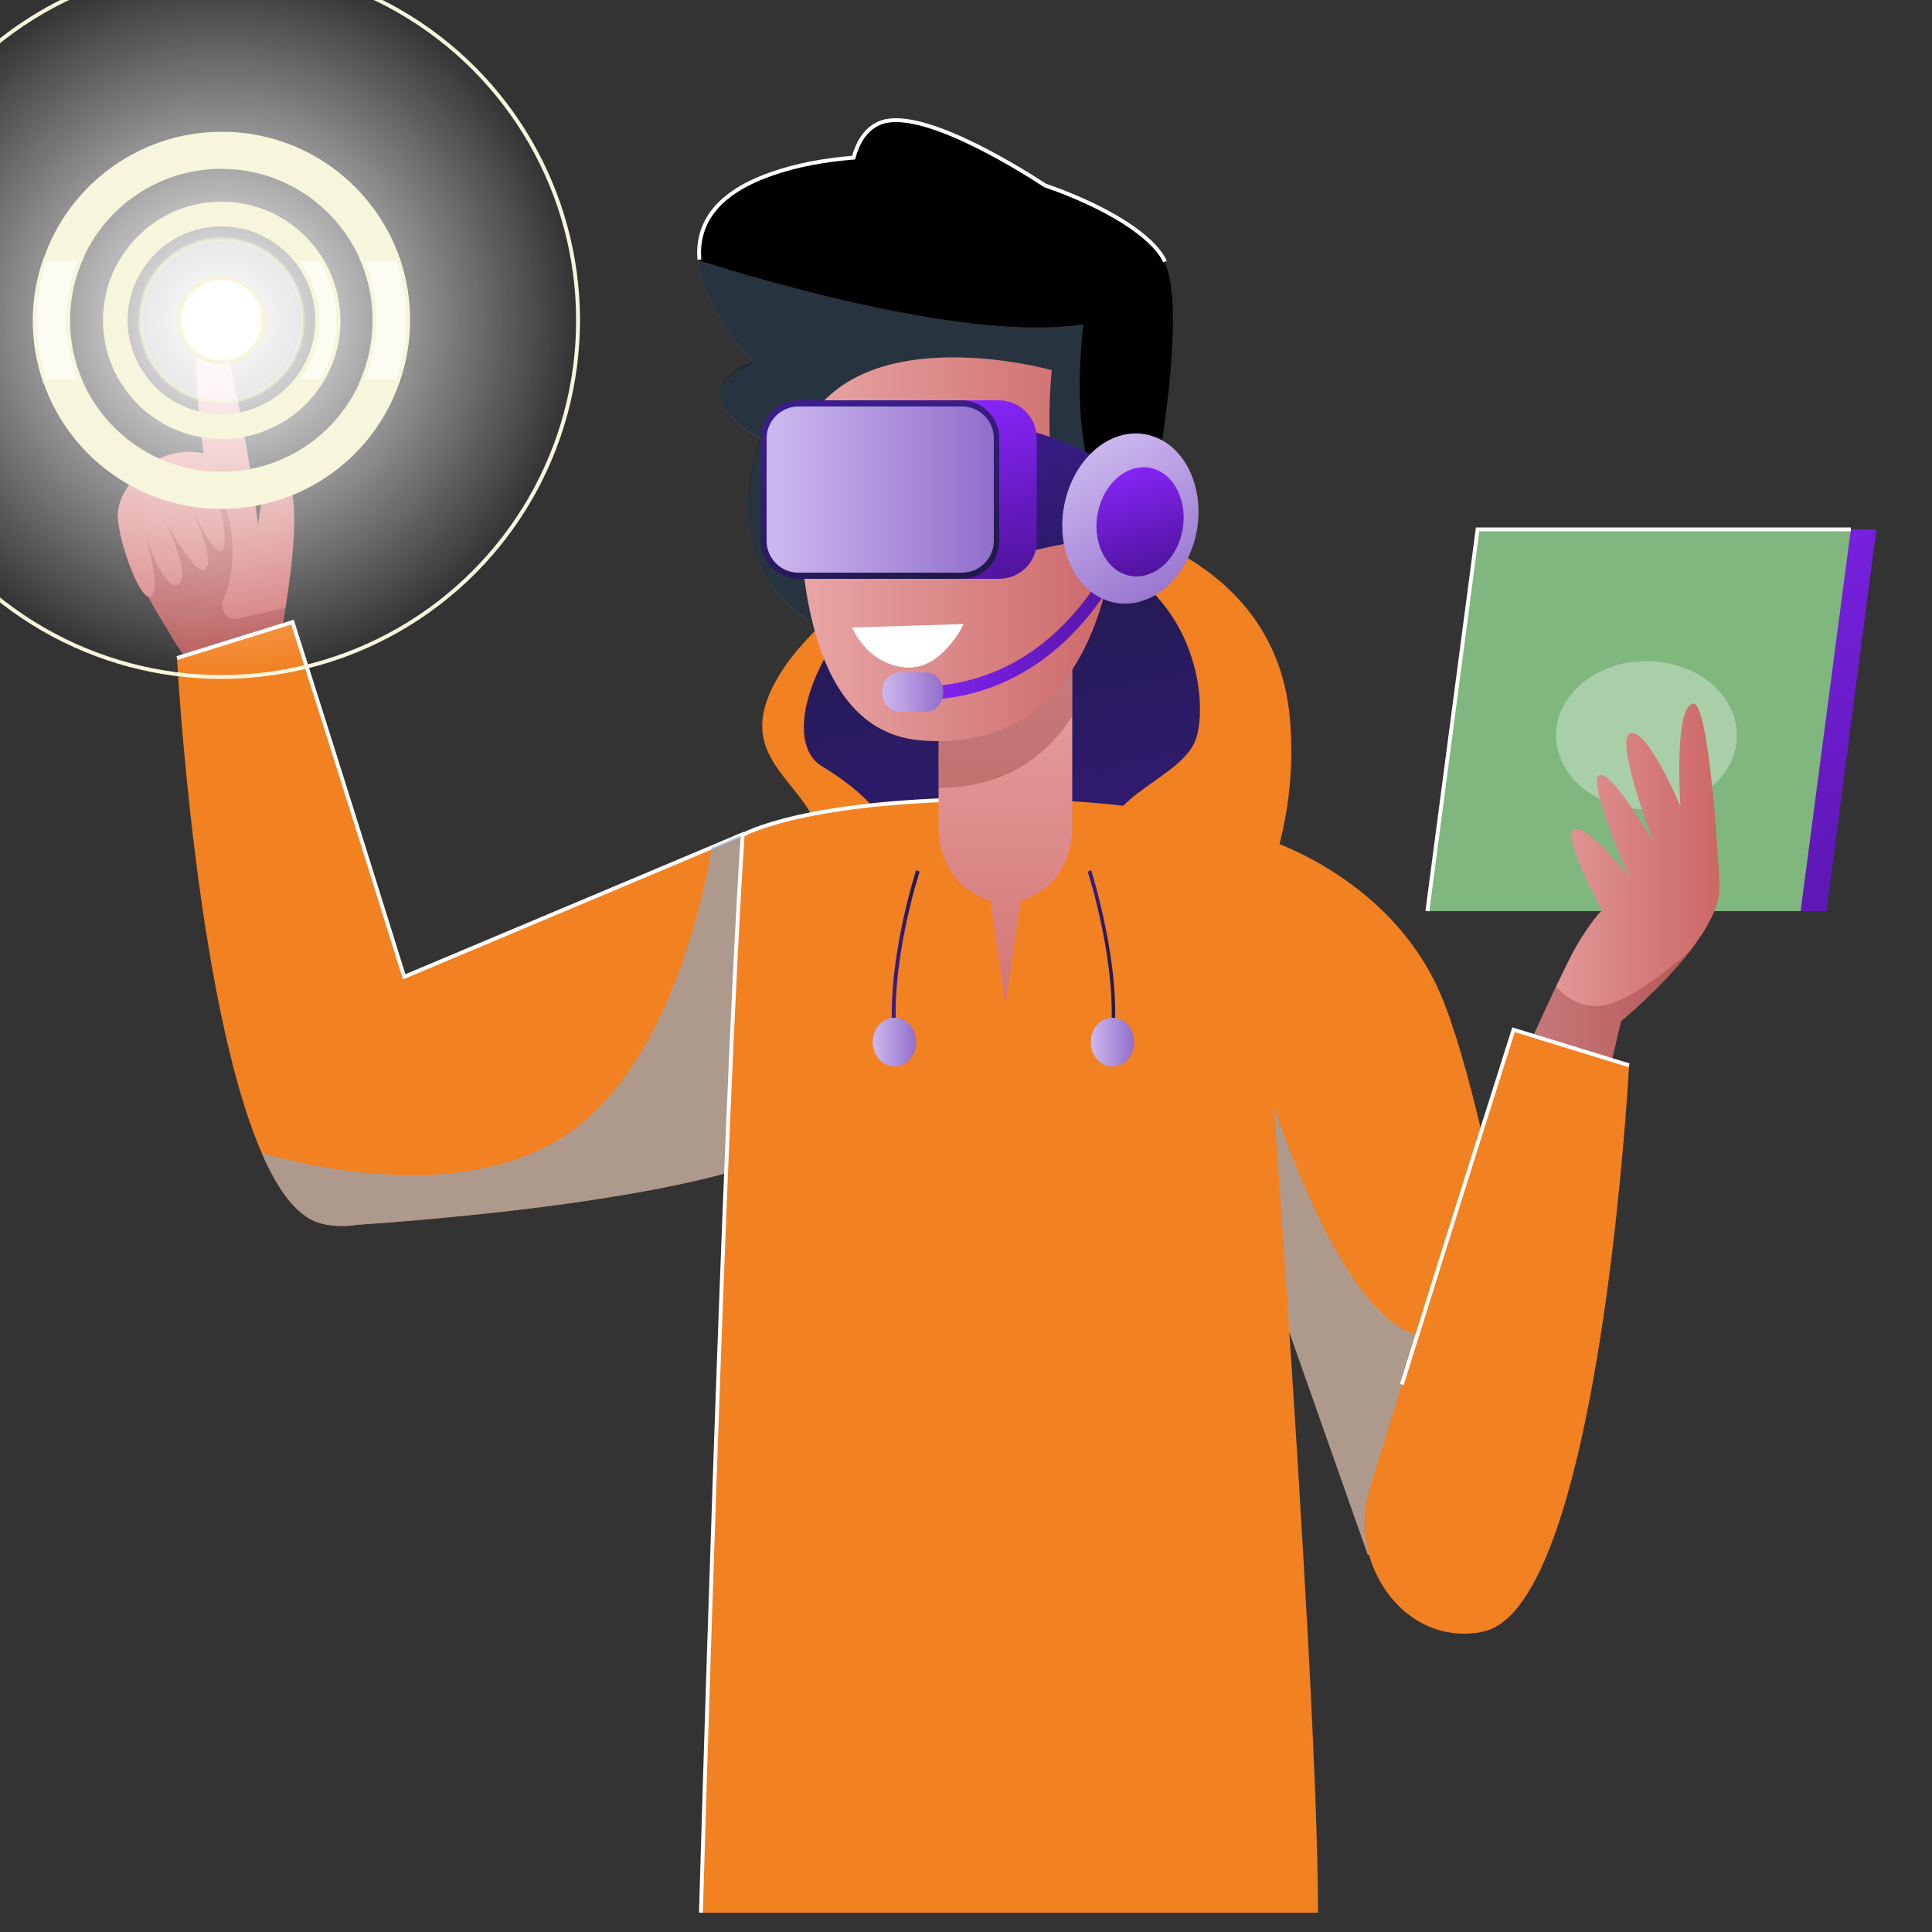
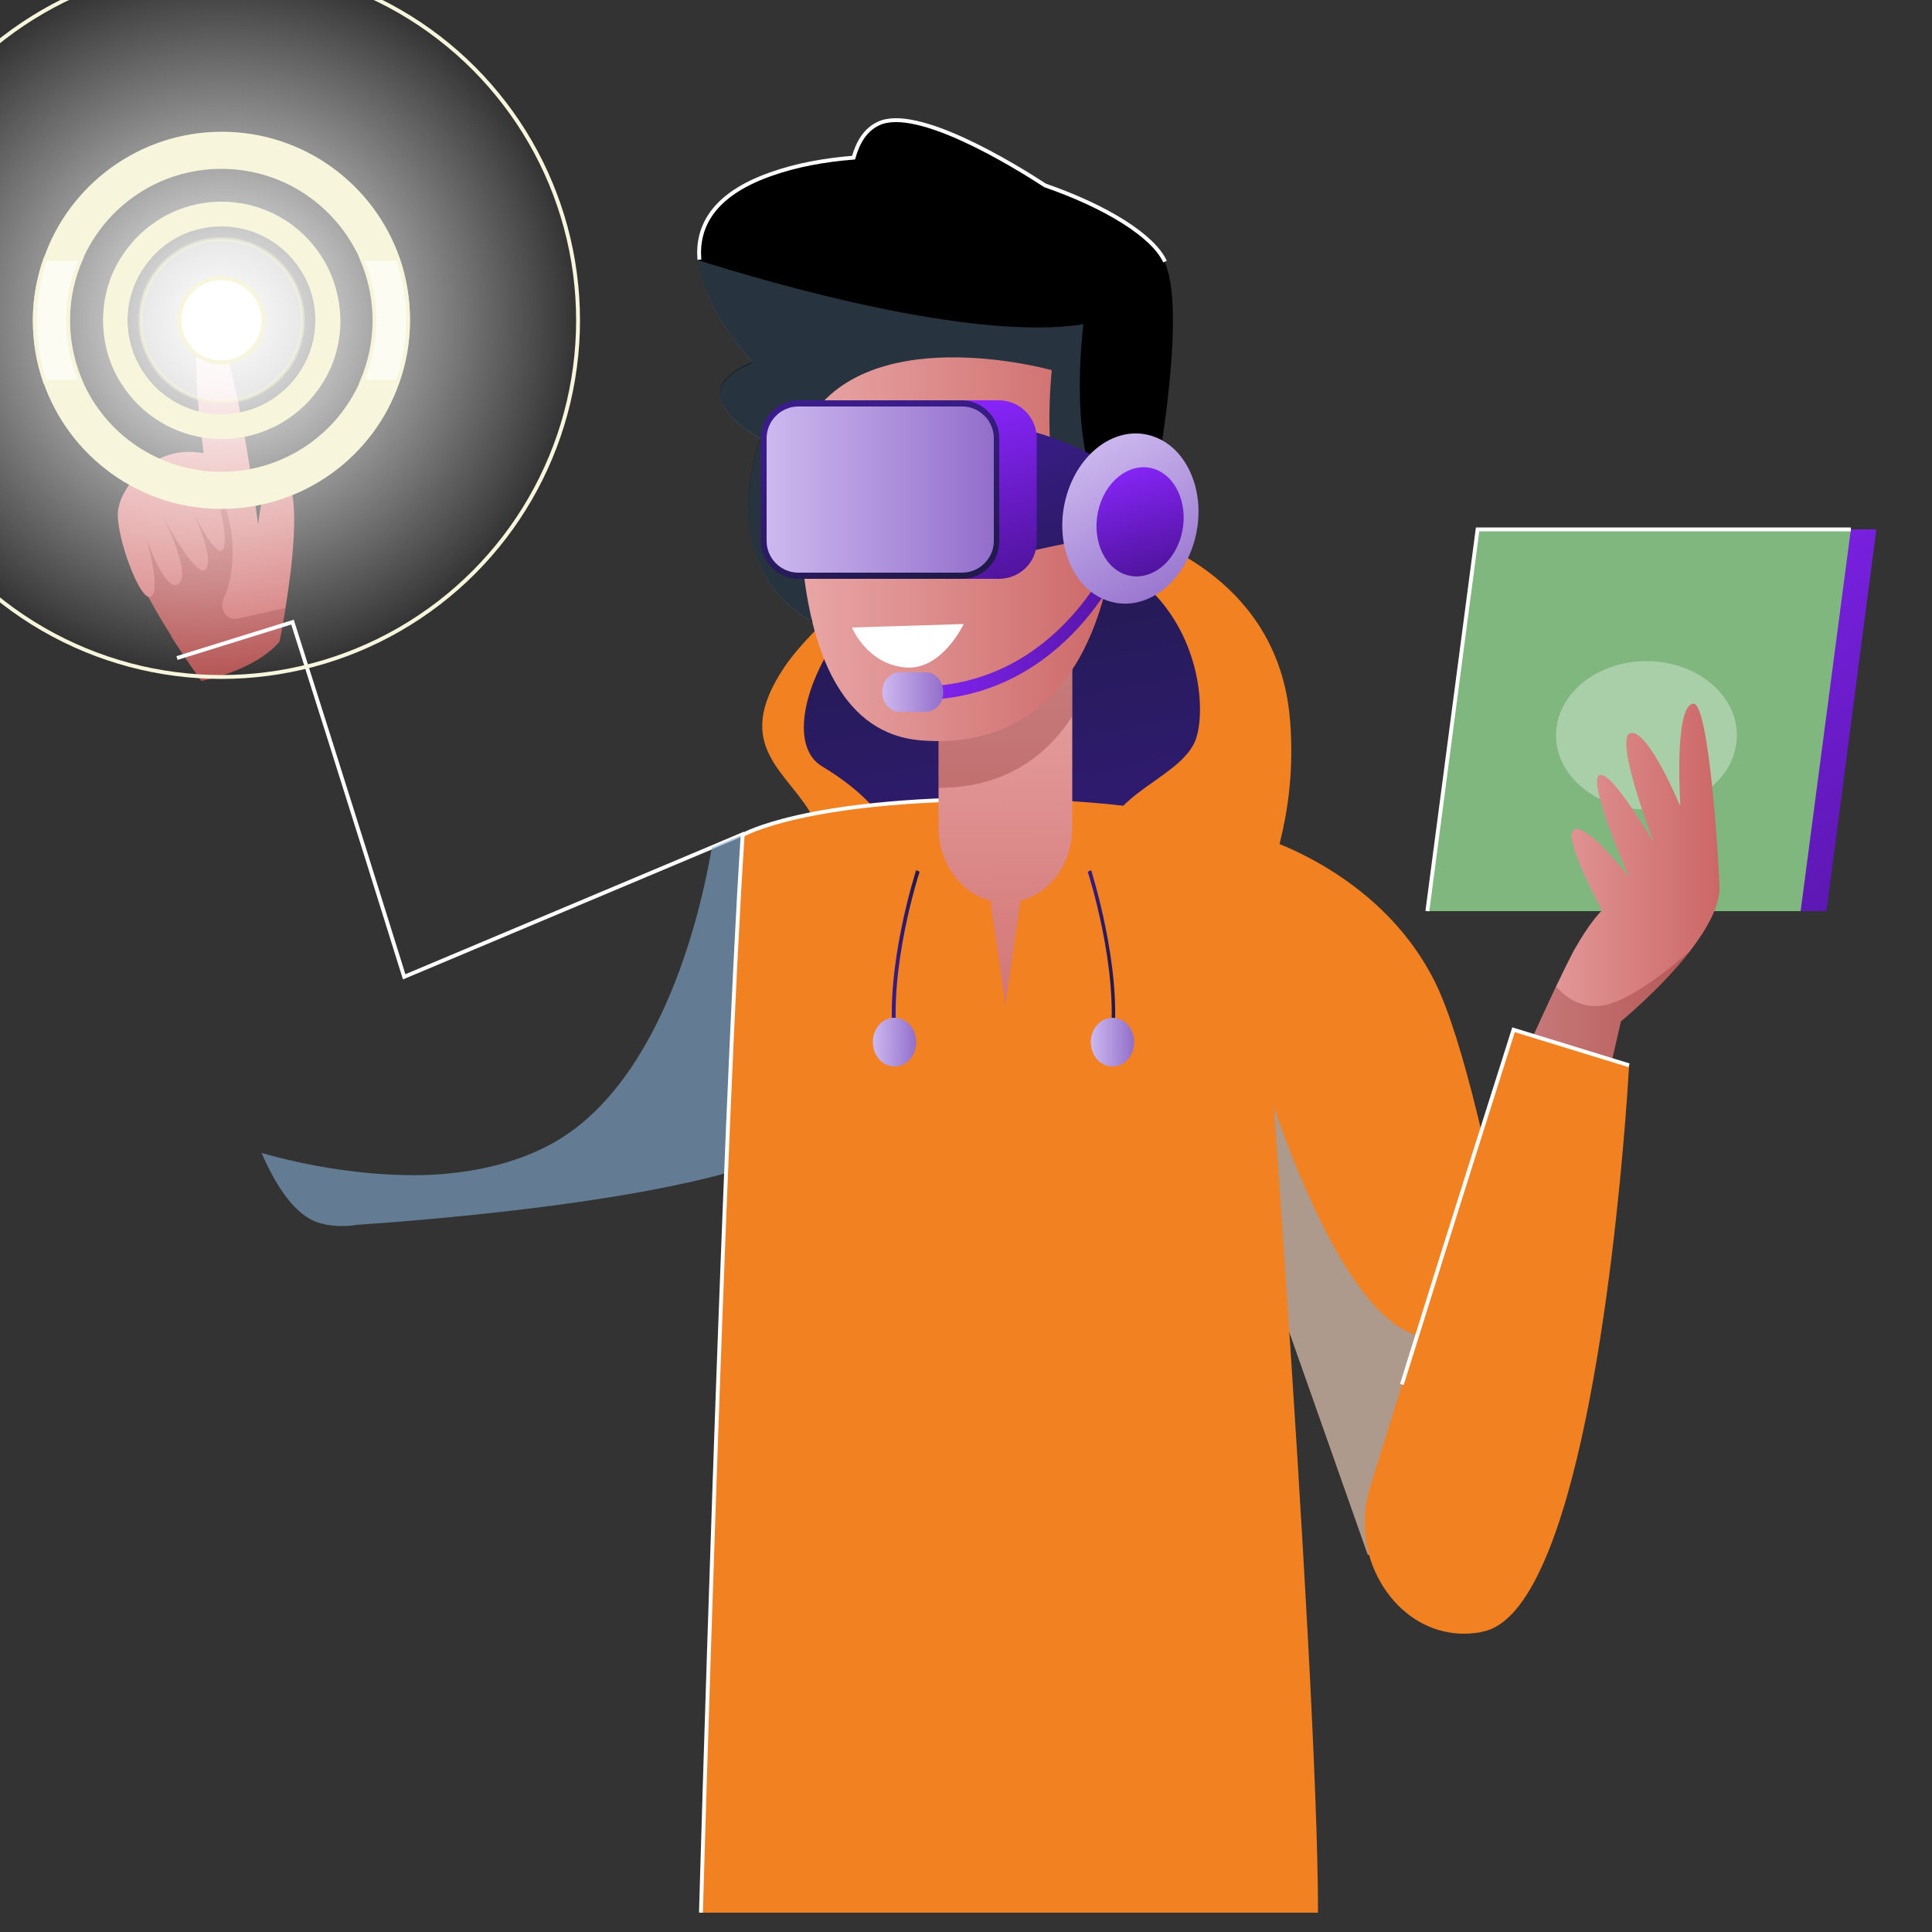
<svg xmlns="http://www.w3.org/2000/svg" id="Layer_1" x="0px" y="0px" width="500px" height="500px" viewBox="0 0 500 500" style="enable-background:new 0 0 500 500;" xml:space="preserve">
  <rect x="0" y="0" width="500" height="500" fill="#333333" stroke="none" />
  <g>
    <path style="fill:#F28122;" d="M285,135.6c0,0,45,7.8,48.8,50.1c3.8,42.4-21.5,71.1-23.2,71.5c-1.7,0.4-62.6,7.8-62.6,7.8 l-22.8-15.2c0,0-8.3-25.3-14.5-37.7c-6.2-12.4-21.9-18.5-7.6-39.6C208.7,164.1,240.3,128.6,285,135.6z" />
    <linearGradient id="SVGID_1_" gradientUnits="userSpaceOnUse" x1="274.901" y1="270.935" x2="249.934" y2="133.263">
      <stop offset="0" style="stop-color:#3A1C8A" />
      <stop offset="1" style="stop-color:#201A4A" />
    </linearGradient>
    <path style="fill:url(#SVGID_1_);" d="M232.7,226.6c0,0,3.8-14-20-28.3c-16.1-9.7,11.3-63.1,54.3-58.8 c42.9,4.4,46.3,42.6,42.3,52.3c-4.1,9.6-22,13.4-23.8,26.4C283.7,231.3,248.1,237.2,232.7,226.6z" />
    <path d="M296.1,140.4c0,0-35.8,36.9-75.6,24.8c-4.2-1.3-7.7-2.8-10.8-4.6c-6.3-3.8-10.3-8.5-12.7-13.6c-3.9-8-3.8-16.7-2.8-23.3 c0.1-0.3,0.1-0.7,0.2-1c0.5-2.8,1.1-5.2,1.6-6.8c0.1-0.2,0.1-0.4,0.2-0.6c0.2-0.7,0.4-1.2,0.5-1.5c0,0,0-0.1,0.1-0.1 c0,0,0-0.1,0-0.1c0-0.1,0-0.1,0.1-0.1c0,0,0,0,0,0s-7.8-3.8-10.3-9.9c-2.5-6.1,8.3-9.9,8.3-9.9s-12.9-13.1-14-26.4 c-0.7-8.4,3.4-16.8,18.4-22.1c6.7-2.4,14-3.7,21.5-4.3c1.1-3.9,3-7.2,6.4-8.8c9.9-4.8,35.2,10.8,43.2,16c15.9,5.5,28,13.1,31,19.7 C308.4,83.1,296.1,140.4,296.1,140.4z" />
    <path style="fill:none;stroke:#FFFFFF;stroke-miterlimit:10;" d="M181,67.2c-0.7-8.4,3.4-16.8,18.4-22.1c6.7-2.4,14-3.7,21.5-4.3 c1.1-3.9,3-7.2,6.4-8.8c9.9-4.8,35.2,10.8,43.2,16c15.9,5.5,28,13.1,31,19.7" />
    <path style="opacity:0.3;fill:#82ABD1;" d="M260,158.1l-24.6-2.4l-18-4c-2,3.4-3.9,6.2-5.4,7.3c-0.7,0.5-1.5,1.1-2.3,1.7 c-6.3-3.8-10.3-8.5-12.7-13.6c-3.9-8-3.8-16.7-2.8-23.3c0.1-0.3,0.1-0.7,0.2-1c0.5-2.8,1.1-5.2,1.6-6.8c0.1-0.2,0.1-0.4,0.2-0.6 c0.2-0.7,0.4-1.2,0.5-1.5c0,0,0-0.1,0.1-0.1c0,0,0-0.1,0-0.1c0-0.1,0-0.1,0.1-0.1c0,0,0,0,0,0s-7.8-3.8-10.3-9.9 c-2.5-6.1,8.3-9.9,8.3-9.9s-12.9-13.1-14-26.4c18.3,5.8,70.8,21.1,99.5,16.5c0,0-4.7,34.9,6.8,47.8 C298.8,144.3,260,158.1,260,158.1z" />
    <path style="fill:#F28122;" d="M402.1,394.4l-48.1,8l-42.4-120.3l-3.1-8.9l16-57.1c0,0,31.9,8.4,46.7,37.7 c7.5,14.8,15.3,50.7,21.2,82.5C398.2,367.3,402.1,394.4,402.1,394.4z" />
    <path style="opacity:0.61;fill:#82ABD1;" d="M402.1,394.4l-48.1,8l-42.4-120.3l14.2-7.6c0,0,26.7,92.9,54.3,66.9 c4.6-4.3,8.7-5.8,12.4-5.1C398.2,367.3,402.1,394.4,402.1,394.4z" />
    <linearGradient id="SVGID_2_" gradientUnits="userSpaceOnUse" x1="397.865" y1="136.775" x2="485.665" y2="268.8">
      <stop offset="0" style="stop-color:#8725F9" />
      <stop offset="1" style="stop-color:#51149F" />
    </linearGradient>
    <polygon style="fill:url(#SVGID_2_);" points="472.7,235.8 376,235.8 389,137 485.6,137 " />
    <polygon style="fill:#7FB77E;" points="466,235.8 369.4,235.8 382.4,137 479,137 " />
    <ellipse style="opacity:0.33;fill:#FFFFFF;" cx="426.1" cy="190.3" rx="23.4" ry="19.2" />
    <polyline style="fill:none;stroke:#FFFFFF;stroke-miterlimit:10;" points="369.4,235.8 382.4,137 479,137 " />
    <linearGradient id="SVGID_3_" gradientUnits="userSpaceOnUse" x1="388.409" y1="236.948" x2="445.015" y2="236.948">
      <stop offset="0" style="stop-color:#E9A6A6" />
      <stop offset="1" style="stop-color:#CC6767" />
    </linearGradient>
    <path style="fill:url(#SVGID_3_);" d="M445,229.4c0.2,5-3.3,11.1-7.6,16.7c-7.5,9.7-17.9,18.2-17.9,18.2l-6.3,27.2 c-5.9,1.2-15.6-1.6-20.9-3.4c-2.3-0.8-3.8-1.4-3.8-1.4s0.7-1.6,1.8-4.1c2.8-6.3,8.2-18.4,12.4-27.3c1.9-4,3.6-7.4,4.6-9.3 c4.4-7.8,7.3-10.4,7.3-10.4s-10.8-19.8-7.1-21c3.5-1.1,13.4,11.4,14.1,12.4c-0.6-1.3-10.6-24.3-7.8-26.3 c2.8-2.1,13.8,16.8,14.2,17.3c-0.3-0.7-10.6-27.7-5.9-28.3c4.7-0.6,12.8,19.1,12.8,19.1s-1.8-26.1,3.3-26.7 C442.3,181.7,444.8,222.9,445,229.4z" />
    <linearGradient id="SVGID_4_" gradientUnits="userSpaceOnUse" x1="40.964" y1="88.925" x2="66.569" y2="177.265">
      <stop offset="0" style="stop-color:#E9A6A6" />
      <stop offset="1" style="stop-color:#CC6767" />
    </linearGradient>
    <path style="fill:url(#SVGID_4_);" d="M73.9,157.3c-0.8,5.2-1.6,8.8-1.6,8.8c-6.7,7.7-20.2,10.1-20.2,10.1s-3.5-4.8-7.6-11.2 c0,0,0,0,0-0.1c-0.1-0.1-0.2-0.2-0.2-0.4c-6.4-10.1-14-24.1-11.9-30.5c1.4-4.1,3.9-7.3,6.8-9.7c4.4-3.8,9.6-5.8,12-6.7 c0.9-0.3,1.5-0.4,1.5-0.4S47.8,84,53.8,82.8c6-1.2,13,52.9,13,52.9s2.2-20.4,7.4-12C77.8,129.2,75.6,146.6,73.9,157.3z" />
    <path style="opacity:0.3;fill:#7E2424;" d="M73.9,157.3c-0.8,5.2-1.6,8.8-1.6,8.8c-6.7,7.7-20.2,10.1-20.2,10.1s-3.5-4.8-7.6-11.2 c0,0,0,0,0-0.1c-0.1-0.1-0.2-0.2-0.2-0.4c-6.4-10.1-14-24.1-11.9-30.5c1.4-4.1,3.9-7.3,6.8-9.7c4.4-3.8,9.6-5.8,12-6.7l1.8,1.9 c0,0,7.5,11.3,7.2,23.7c-0.1,4.5-0.7,8.3-2.3,11.6c-1.3,2.7,0.7,5.9,3.4,5.3C65.7,159.2,70.1,158.2,73.9,157.3z" />
-     <path style="fill:#F28122;" d="M209.3,294.8C187.8,310.4,104,316.2,92.2,317c0,0,0,0,0,0c-2.4,0.4-4.8,0.4-7.4,0 c-0.3,0-0.6-0.1-0.9-0.2c-6.4-1.1-11.7-8.1-16.2-18.5c-17.2-39.5-21.9-128.1-21.9-128.1l29.9-9.3c0,0,16,50.3,28.9,91.8l79.6-33.5 l8.5-3.6c0,0,5.4,16.9,8.8,29.5C204.8,257.9,209.3,294.8,209.3,294.8z" />
    <path style="fill:none;stroke:#FFFFFF;stroke-miterlimit:10;" d="M45.8,170.3l29.9-9.3c0,0,16,50.3,28.9,91.8l79.6-33.5l8.5-3.6" />
    <linearGradient id="SVGID_5_" gradientUnits="userSpaceOnUse" x1="31.519" y1="91.87" x2="57.285" y2="180.763">
      <stop offset="0" style="stop-color:#E9A6A6" />
      <stop offset="1" style="stop-color:#CC6767" />
    </linearGradient>
    <path style="fill:url(#SVGID_5_);" d="M52.6,117.3c0,0,6.7,18,5.4,24c-1.3,5.9-9.1-11-9.1-11s6.7,13.2,4.5,16.8 c-2.2,3.6-11-13-11-13s7.4,14.9,3.7,17.1c-3.6,2.1-8.4-12.4-8.4-12.4s3.7,12.4,1.8,15.2c-2.6,4-10-16.2-8.9-22.2 C31.5,125.9,39.7,114.8,52.6,117.3z" />
    <path style="opacity:0.61;fill:#82ABD1;" d="M209.3,294.8C187.8,310.4,104,316.2,92.2,317c0,0,0,0,0,0c-2.4,0.4-4.8,0.4-7.4,0 c-0.3,0-0.6-0.1-0.9-0.2c-6.4-1.1-11.7-8.1-16.2-18.4c5.4,1.5,12.4,3.2,20.3,4.3c6.9,1,14.5,1.6,22.1,1.4c11.1-0.4,22.5-2.6,32.5-8 c29.5-16,39.3-63,41.6-76.7l8.5-3.6c0,0,5.4,16.9,8.8,29.5C204.8,257.9,209.3,294.8,209.3,294.8z" />
    <path style="fill:#F28122;" d="M324.5,216.1c0,0,16.6,214.7,16.6,278.9H181.4c0,0,5.8-203.6,10.8-278.9c0,0,15.8-9.3,66.4-9.3 C304.4,206.8,324.5,216.1,324.5,216.1z" />
    <path style="fill:none;stroke:#FFFFFF;stroke-miterlimit:10;" d="M181.4,495c0,0,5.8-203.6,10.8-278.9c0,0,15.8-9.3,66.4-9.3" />
    <path style="opacity:0.3;fill:#7E2424;" d="M437.4,246.1c-7.5,9.7-17.9,18.2-17.9,18.2l-6.3,27.2c-5.9,1.2-15.6-1.6-20.9-3.4 c-0.5-1.2-1.2-3.3-2-5.5c2.8-6.3,8.2-18.4,12.4-27.3c2.6,2.9,6.8,6,12.7,4.8C422.2,258.6,431.6,251.2,437.4,246.1z" />
    <path style="fill:#F28122;" d="M357.3,409.5c3.9,6.8,10.3,11.8,17.9,13c0,0,0,0,0,0c2.4,0.4,4.8,0.4,7.4,0c0.3,0,0.6-0.1,0.9-0.2 c6.4-1.1,11.7-8.1,16.2-18.4c17.2-39.5,21.9-128.1,21.9-128.1l-29.9-9.2c0,0-16,50.3-28.9,91.8c-2.9,9.4-5.7,18.3-8.1,26.1 C351.8,393.4,353.2,402.4,357.3,409.5z" />
    <path style="fill:none;stroke:#FFFFFF;stroke-miterlimit:10;" d="M421.6,275.7l-29.9-9.2c0,0-16,50.3-28.9,91.8" />
    <linearGradient id="SVGID_6_" gradientUnits="userSpaceOnUse" x1="259.953" y1="162.786" x2="261.518" y2="288.517">
      <stop offset="0" style="stop-color:#E9A6A6" />
      <stop offset="1" style="stop-color:#CC6767" />
    </linearGradient>
    <path style="fill:url(#SVGID_6_);" d="M277.5,154.2v60c0,9.2-5.7,17-13.4,18.9l-3.9,27.1l-3.9-27.1c-7.7-2-13.4-9.7-13.4-18.9v-60 H277.5z" />
    <path style="opacity:0.3;fill:#7E2424;" d="M277.5,154.2v31.2c-6.9,10.6-17.8,18.5-34.6,18.5v-49.8H277.5z" />
    <linearGradient id="SVGID_7_" gradientUnits="userSpaceOnUse" x1="207.014" y1="142.078" x2="288.658" y2="142.078">
      <stop offset="0" style="stop-color:#E9A6A6" />
      <stop offset="1" style="stop-color:#CC6767" />
    </linearGradient>
    <path style="fill:url(#SVGID_7_);" d="M207.9,111.3c0,0-9.2,77,30.3,80.3c39.5,3.2,49.3-34.6,50.4-56c0,0-8.1,0.3-13.5-7.4 c-5.5-7.8-2.9-32.4-2.9-32.4S222.6,81.8,207.9,111.3z" />
    <path style="fill:#FFFFFF;" d="M220.5,162.4l28.9-0.9c0,0-5.8,12.4-15.5,11.2C224.2,171.6,220.5,162.4,220.5,162.4z" />
    <linearGradient id="SVGID_8_" gradientUnits="userSpaceOnUse" x1="267.619" y1="107.189" x2="290.658" y2="167.804">
      <stop offset="0" style="stop-color:#3A1C8A" />
      <stop offset="1" style="stop-color:#201A4A" />
    </linearGradient>
    <path style="fill:url(#SVGID_8_);" d="M264.5,111c0,0,15.6,3,29.6,14.3l-1.6,12.3c0,0-17.7,2.9-30.7,6.2 C261.8,143.8,256.1,121.3,264.5,111z" />
    <g>
      <linearGradient id="SVGID_9_" gradientUnits="userSpaceOnUse" x1="232.797" y1="110.361" x2="245.187" y2="153.495">
        <stop offset="0" style="stop-color:#8725F9" />
        <stop offset="1" style="stop-color:#51149F" />
      </linearGradient>
      <path style="fill:url(#SVGID_9_);" d="M258.5,149.8h-42.1c-5.4,0-9.8-4.4-9.8-9.8v-26.6c0-5.4,4.4-9.8,9.8-9.8h42.1 c5.4,0,9.8,4.4,9.8,9.8V140C268.4,145.4,264,149.8,258.5,149.8z" />
      <linearGradient id="SVGID_10_" gradientUnits="userSpaceOnUse" x1="222.881" y1="109.71" x2="235.034" y2="151.546">
        <stop offset="0" style="stop-color:#3A1C8A" />
        <stop offset="1" style="stop-color:#201A4A" />
      </linearGradient>
      <path style="fill:url(#SVGID_10_);" d="M248.8,149.8h-42.1c-5.4,0-9.8-4.4-9.8-9.8v-26.6c0-5.4,4.4-9.8,9.8-9.8h42.1 c5.4,0,9.8,4.4,9.8,9.8V140C258.7,145.4,254.3,149.8,248.8,149.8z" />
      <linearGradient id="SVGID_11_" gradientUnits="userSpaceOnUse" x1="198.415" y1="126.711" x2="257.223" y2="126.711">
        <stop offset="0" style="stop-color:#CDB9EF" />
        <stop offset="1" style="stop-color:#926ECB" />
      </linearGradient>
      <path style="fill:url(#SVGID_11_);" d="M198.4,140v-26.6c0-4.5,3.7-8.2,8.2-8.2H249c4.5,0,8.2,3.7,8.2,8.2V140 c0,4.5-3.7,8.2-8.2,8.2h-42.4C202.1,148.2,198.4,144.5,198.4,140z" />
    </g>
    <path style="fill:#FFFFFF;" d="M280.7,136.3c0,0,2.1-20.6,16.2-19.1c11.5,1.3,8.8,39.7-13.3,36.6 C283.7,153.9,280.5,146.2,280.7,136.3z" />
    <g>
      <linearGradient id="SVGID_12_" gradientUnits="userSpaceOnUse" x1="235.746" y1="161.541" x2="291.616" y2="161.541">
        <stop offset="0" style="stop-color:#8725F9" />
        <stop offset="1" style="stop-color:#51149F" />
      </linearGradient>
      <path style="fill:url(#SVGID_12_);" d="M237.4,181.2c-0.6,0-1.1,0-1.7,0l0.1-3.5c0.5,0,1.1,0,1.6,0c37.1,0,51.2-35.5,51.4-35.9 l2.8,1.4C291.5,143.6,276.6,181.2,237.4,181.2z" />
    </g>
    <linearGradient id="SVGID_13_" gradientUnits="userSpaceOnUse" x1="281.693" y1="115.071" x2="305.804" y2="157.661">
      <stop offset="0" style="stop-color:#CDB9EF" />
      <stop offset="1" style="stop-color:#926ECB" />
    </linearGradient>
    <path style="fill:url(#SVGID_13_);" d="M309,140.4c-3.5,11.7-13.7,18.4-22.8,14.9c-9.1-3.4-13.6-15.7-10.1-27.3 c3.5-11.7,13.7-18.4,22.8-14.9C307.9,116.5,312.5,128.7,309,140.4z" />
    <linearGradient id="SVGID_14_" gradientUnits="userSpaceOnUse" x1="290.86" y1="120.703" x2="298.718" y2="147.851">
      <stop offset="0" style="stop-color:#8725F9" />
      <stop offset="1" style="stop-color:#51149F" />
    </linearGradient>
    <path style="fill:url(#SVGID_14_);" d="M305.6,139c-2.2,7.5-8.8,11.8-14.6,9.6c-5.8-2.2-8.7-10-6.5-17.5c2.2-7.5,8.8-11.8,14.6-9.6 C304.9,123.7,307.8,131.6,305.6,139z" />
    <g>
      <linearGradient id="SVGID_15_" gradientUnits="userSpaceOnUse" x1="228.269" y1="179.126" x2="244.185" y2="179.126">
        <stop offset="0" style="stop-color:#CDB9EF" />
        <stop offset="1" style="stop-color:#926ECB" />
      </linearGradient>
      <path style="fill:url(#SVGID_15_);" d="M239.6,184.2h-6.8c-2.5,0-4.5-2.3-4.5-5.1l0,0c0-2.8,2-5.1,4.5-5.1h6.8 c2.5,0,4.5,2.3,4.5,5.1l0,0C244.2,181.9,242.1,184.2,239.6,184.2z" />
      <linearGradient id="SVGID_16_" gradientUnits="userSpaceOnUse" x1="229.059" y1="179.158" x2="244.189" y2="179.158">
        <stop offset="0" style="stop-color:#CDB9EF" />
        <stop offset="1" style="stop-color:#926ECB" />
      </linearGradient>
-       <path style="opacity:0.3;fill:url(#SVGID_16_);" d="M244.2,179.1c0,1.4-0.5,2.7-1.3,3.6c-0.8,0.9-2,1.5-3.2,1.5h-6.8 c-1.6,0-2.9-0.9-3.8-2.2c0.2,0,0.5,0.1,0.7,0.1h6.8c1.3,0,2.4-0.6,3.2-1.5c0.8-0.9,1.3-2.2,1.3-3.6c0-1.1-0.3-2.1-0.8-2.9 C242.5,174.5,244.2,176.6,244.2,179.1z" />
    </g>
    <g>
      <g>
        <linearGradient id="SVGID_17_" gradientUnits="userSpaceOnUse" x1="281.508" y1="247.375" x2="288.638" y2="247.375">
          <stop offset="0" style="stop-color:#3A1C8A" />
          <stop offset="1" style="stop-color:#201A4A" />
        </linearGradient>
        <path style="fill:url(#SVGID_17_);" d="M288.2,269.6l-0.9-0.1c2.3-18.9-5.7-43.6-5.8-43.9l0.9-0.4 C282.4,225.4,290.5,250.4,288.2,269.6z" />
      </g>
      <linearGradient id="SVGID_18_" gradientUnits="userSpaceOnUse" x1="282.25" y1="269.685" x2="293.541" y2="269.685">
        <stop offset="0" style="stop-color:#CDB9EF" />
        <stop offset="1" style="stop-color:#926ECB" />
      </linearGradient>
      <path style="fill:url(#SVGID_18_);" d="M293.5,269.7c0,3.5-2.5,6.3-5.6,6.3s-5.6-2.8-5.6-6.3c0-3.5,2.5-6.3,5.6-6.3 S293.5,266.2,293.5,269.7z" />
      <linearGradient id="SVGID_19_" gradientUnits="userSpaceOnUse" x1="282.661" y1="269.911" x2="293.537" y2="269.911">
        <stop offset="0" style="stop-color:#CDB9EF" />
        <stop offset="1" style="stop-color:#926ECB" />
      </linearGradient>
      <path style="opacity:0.3;fill:url(#SVGID_19_);" d="M293.5,269.7c0,3.5-2.5,6.3-5.6,6.3c-2.4,0-4.4-1.7-5.2-4 c1,1.2,2.3,1.9,3.8,1.9c2.9,0,5.2-2.6,5.2-5.8c0-1.7-0.6-3.2-1.7-4.3C292.1,264.7,293.5,267,293.5,269.7z" />
    </g>
    <g>
      <g>
        <linearGradient id="SVGID_20_" gradientUnits="userSpaceOnUse" x1="230.812" y1="247.375" x2="237.942" y2="247.375">
          <stop offset="0" style="stop-color:#3A1C8A" />
          <stop offset="1" style="stop-color:#201A4A" />
        </linearGradient>
        <path style="fill:url(#SVGID_20_);" d="M231.2,269.6c-2.3-19.1,5.8-44.1,5.9-44.4l0.9,0.4c-0.1,0.2-8.1,25-5.8,43.9L231.2,269.6z " />
      </g>
      <linearGradient id="SVGID_21_" gradientUnits="userSpaceOnUse" x1="225.909" y1="269.685" x2="237.2" y2="269.685">
        <stop offset="0" style="stop-color:#CDB9EF" />
        <stop offset="1" style="stop-color:#926ECB" />
      </linearGradient>
      <path style="fill:url(#SVGID_21_);" d="M225.9,269.7c0,3.5,2.5,6.3,5.6,6.3c3.1,0,5.6-2.8,5.6-6.3c0-3.5-2.5-6.3-5.6-6.3 C228.4,263.3,225.9,266.2,225.9,269.7z" />
      <linearGradient id="SVGID_22_" gradientUnits="userSpaceOnUse" x1="225.913" y1="269.911" x2="236.788" y2="269.911">
        <stop offset="0" style="stop-color:#CDB9EF" />
        <stop offset="1" style="stop-color:#926ECB" />
      </linearGradient>
      <path style="opacity:0.3;fill:url(#SVGID_22_);" d="M225.9,269.7c0,3.5,2.5,6.3,5.6,6.3c2.4,0,4.4-1.7,5.2-4 c-1,1.2-2.3,1.9-3.8,1.9c-2.9,0-5.2-2.6-5.2-5.8c0-1.7,0.6-3.2,1.7-4.3C227.4,264.7,225.9,267,225.9,269.7z" />
    </g>
  </g>
  <g>
    <g>
      <radialGradient id="SVGID_23_" cx="57.325" cy="82.905" r="92.304" gradientUnits="userSpaceOnUse">
        <stop offset="0" style="stop-color:#FFFFFF" />
        <stop offset="1" style="stop-color:#FFFFFF;stop-opacity:0" />
      </radialGradient>
      <circle style="fill:url(#SVGID_23_);stroke:#F7F6DC;stroke-miterlimit:10;" cx="57.3" cy="82.9" r="92.3" />
      <ellipse transform="matrix(0.228 -0.974 0.974 0.228 -36.455 119.847)" style="opacity:0.5;fill:#FFFFFF;stroke:#F7F6DC;stroke-miterlimit:10;" cx="57.3" cy="82.9" rx="21" ry="21" />
    </g>
    <g>
      <g>
        <path style="fill:#F7F6DC;stroke:#F7F6DC;stroke-miterlimit:10;" d="M103,67c-6.6-18.9-24.5-32.4-45.6-32.4 c-21.1,0-39.1,13.6-45.6,32.4C10,72,9,77.3,9,82.9c0,5.6,0.9,10.9,2.7,15.9c6.6,18.9,24.5,32.4,45.6,32.4 c21.1,0,39.1-13.5,45.6-32.4c1.7-5,2.7-10.3,2.7-15.9C105.6,77.3,104.7,72,103,67z M57.3,122.6c-16.3,0-30.3-9.8-36.4-23.8 c-2.1-4.9-3.3-10.2-3.3-15.9c0-5.7,1.2-11,3.3-15.9c6.1-14,20.1-23.8,36.4-23.8c16.3,0,30.2,9.8,36.4,23.8 c2.1,4.9,3.3,10.2,3.3,15.9c0,5.6-1.2,11-3.3,15.9C87.6,112.8,73.6,122.6,57.3,122.6z" />
        <path style="fill:#F7F6DC;stroke:#F7F6DC;stroke-miterlimit:10;" d="M83,67c-5.3-8.6-14.8-14.3-25.7-14.3 C46.5,52.7,37,58.4,31.7,67c-2.9,4.6-4.5,10.1-4.5,15.9c0,5.8,1.6,11.3,4.5,15.9c5.3,8.6,14.8,14.3,25.7,14.3 c10.8,0,20.4-5.7,25.7-14.3c2.9-4.6,4.5-10,4.5-15.9C87.5,77.1,85.9,71.6,83,67z M57.3,107.7c-7.6,0-14.5-3.5-19-8.9 c-3.6-4.3-5.8-9.8-5.8-15.9c0-6.1,2.2-11.6,5.8-15.9c4.5-5.5,11.4-8.9,19-8.9c7.7,0,14.5,3.5,19,8.9c3.6,4.3,5.8,9.8,5.8,15.9 c0,6-2.2,11.6-5.8,15.9C71.8,104.2,65,107.7,57.3,107.7z" />
        <path style="fill:#FFFFFF;stroke:#F7F6DC;stroke-miterlimit:10;" d="M68.2,82.9c0,6-4.9,10.9-10.9,10.9c-6,0-10.9-4.9-10.9-10.9 c0-6,4.9-10.9,10.9-10.9C63.3,72,68.2,76.9,68.2,82.9z" />
      </g>
      <g style="opacity:0.67;">
        <path style="fill:#FFFFFF;stroke:#F7F6DC;stroke-miterlimit:10;" d="M17.6,82.9c0,5.6,1.2,11,3.3,15.9h-9.3 C10,93.8,9,88.5,9,82.9C9,77.3,10,72,11.7,67h9.3C18.8,71.9,17.6,77.3,17.6,82.9z" />
        <path style="fill:#F7F6DC;stroke:#F7F6DC;stroke-miterlimit:10;" d="M32.5,82.9c0,6,2.2,11.6,5.8,15.9h-6.6 c-2.9-4.6-4.5-10-4.5-15.9c0-5.8,1.6-11.3,4.5-15.9h6.6C34.7,71.3,32.5,76.9,32.5,82.9z" />
        <path style="fill:#FFFFFF;stroke:#F7F6DC;stroke-miterlimit:10;" d="M68.2,82.9c0,6-4.9,10.9-10.9,10.9c-6,0-10.9-4.9-10.9-10.9 c0-6,4.9-10.9,10.9-10.9C63.3,72,68.2,76.9,68.2,82.9z" />
-         <path style="fill:#FFFFFF;stroke:#F7F6DC;stroke-miterlimit:10;" d="M87.5,82.9c0,5.8-1.6,11.3-4.5,15.9h-6.6 c3.6-4.3,5.8-9.8,5.8-15.9c0-6.1-2.2-11.6-5.8-15.9H83C85.9,71.6,87.5,77.1,87.5,82.9z" />
        <path style="fill:#FFFFFF;stroke:#F7F6DC;stroke-miterlimit:10;" d="M105.6,82.9c0,5.6-0.9,10.9-2.7,15.9h-9.3 c2.1-4.9,3.3-10.2,3.3-15.9c0-5.7-1.2-11-3.3-15.9h9.3C104.7,72,105.6,77.3,105.6,82.9z" />
      </g>
    </g>
  </g>
</svg>